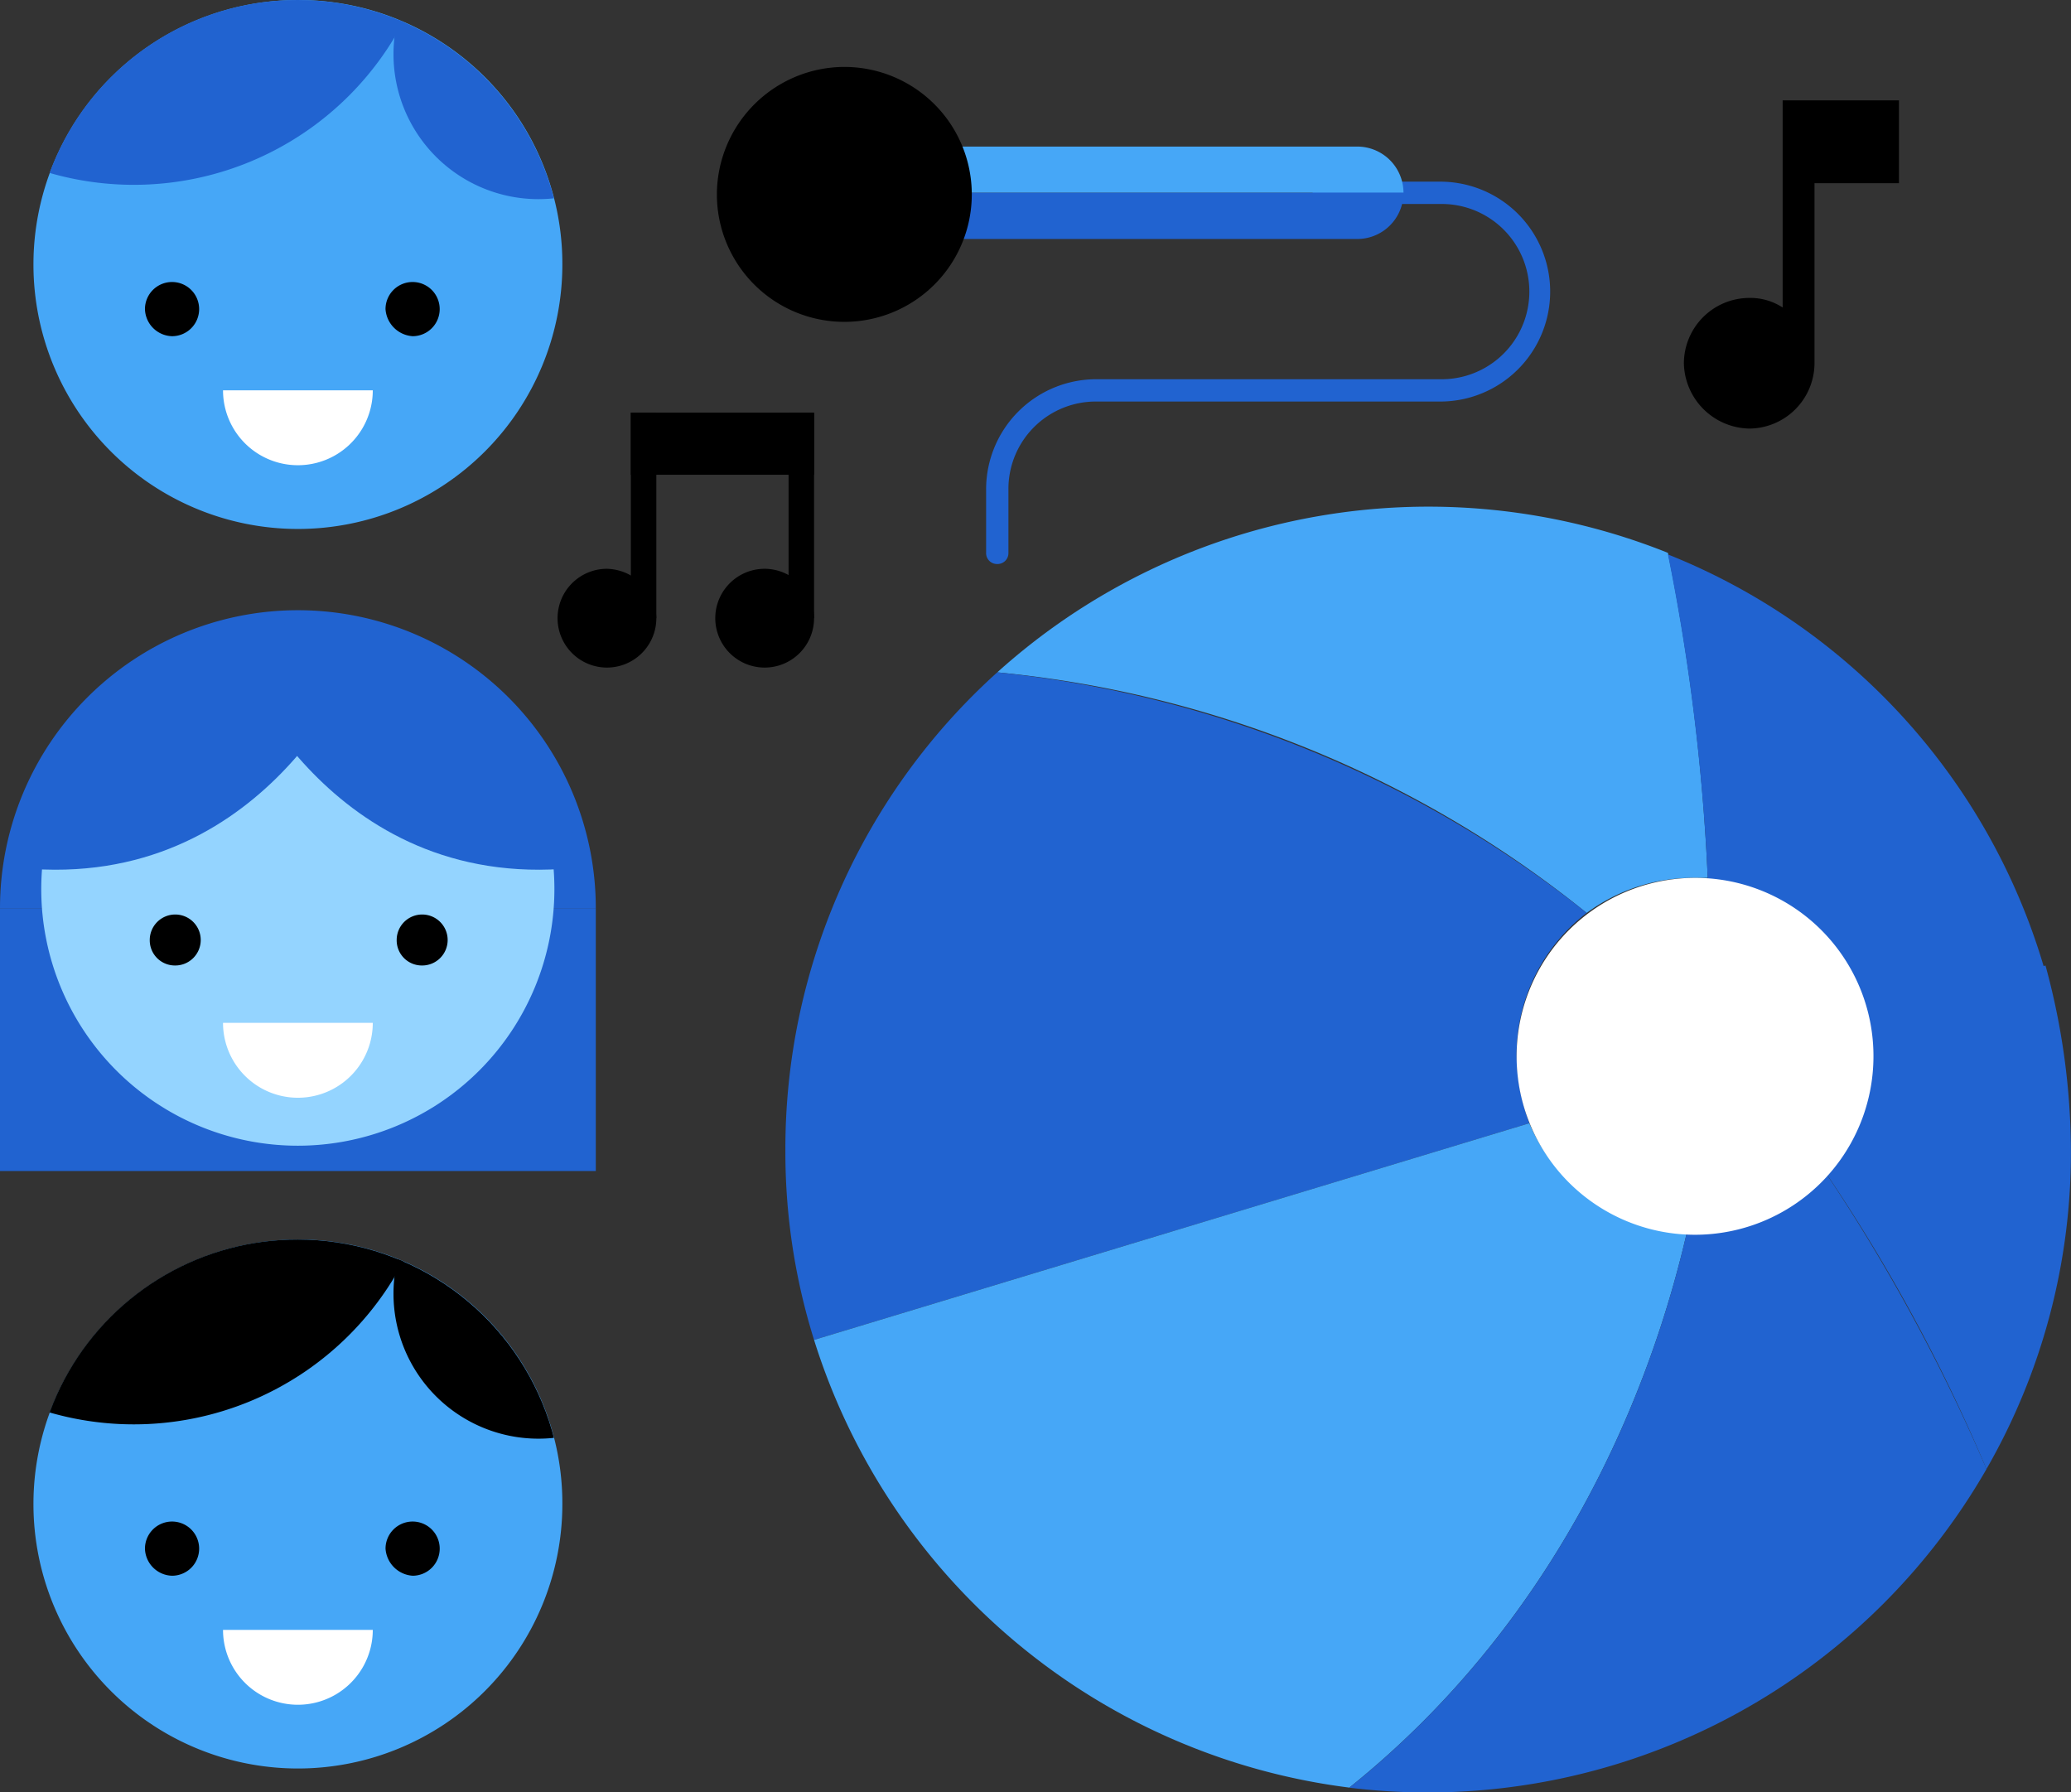
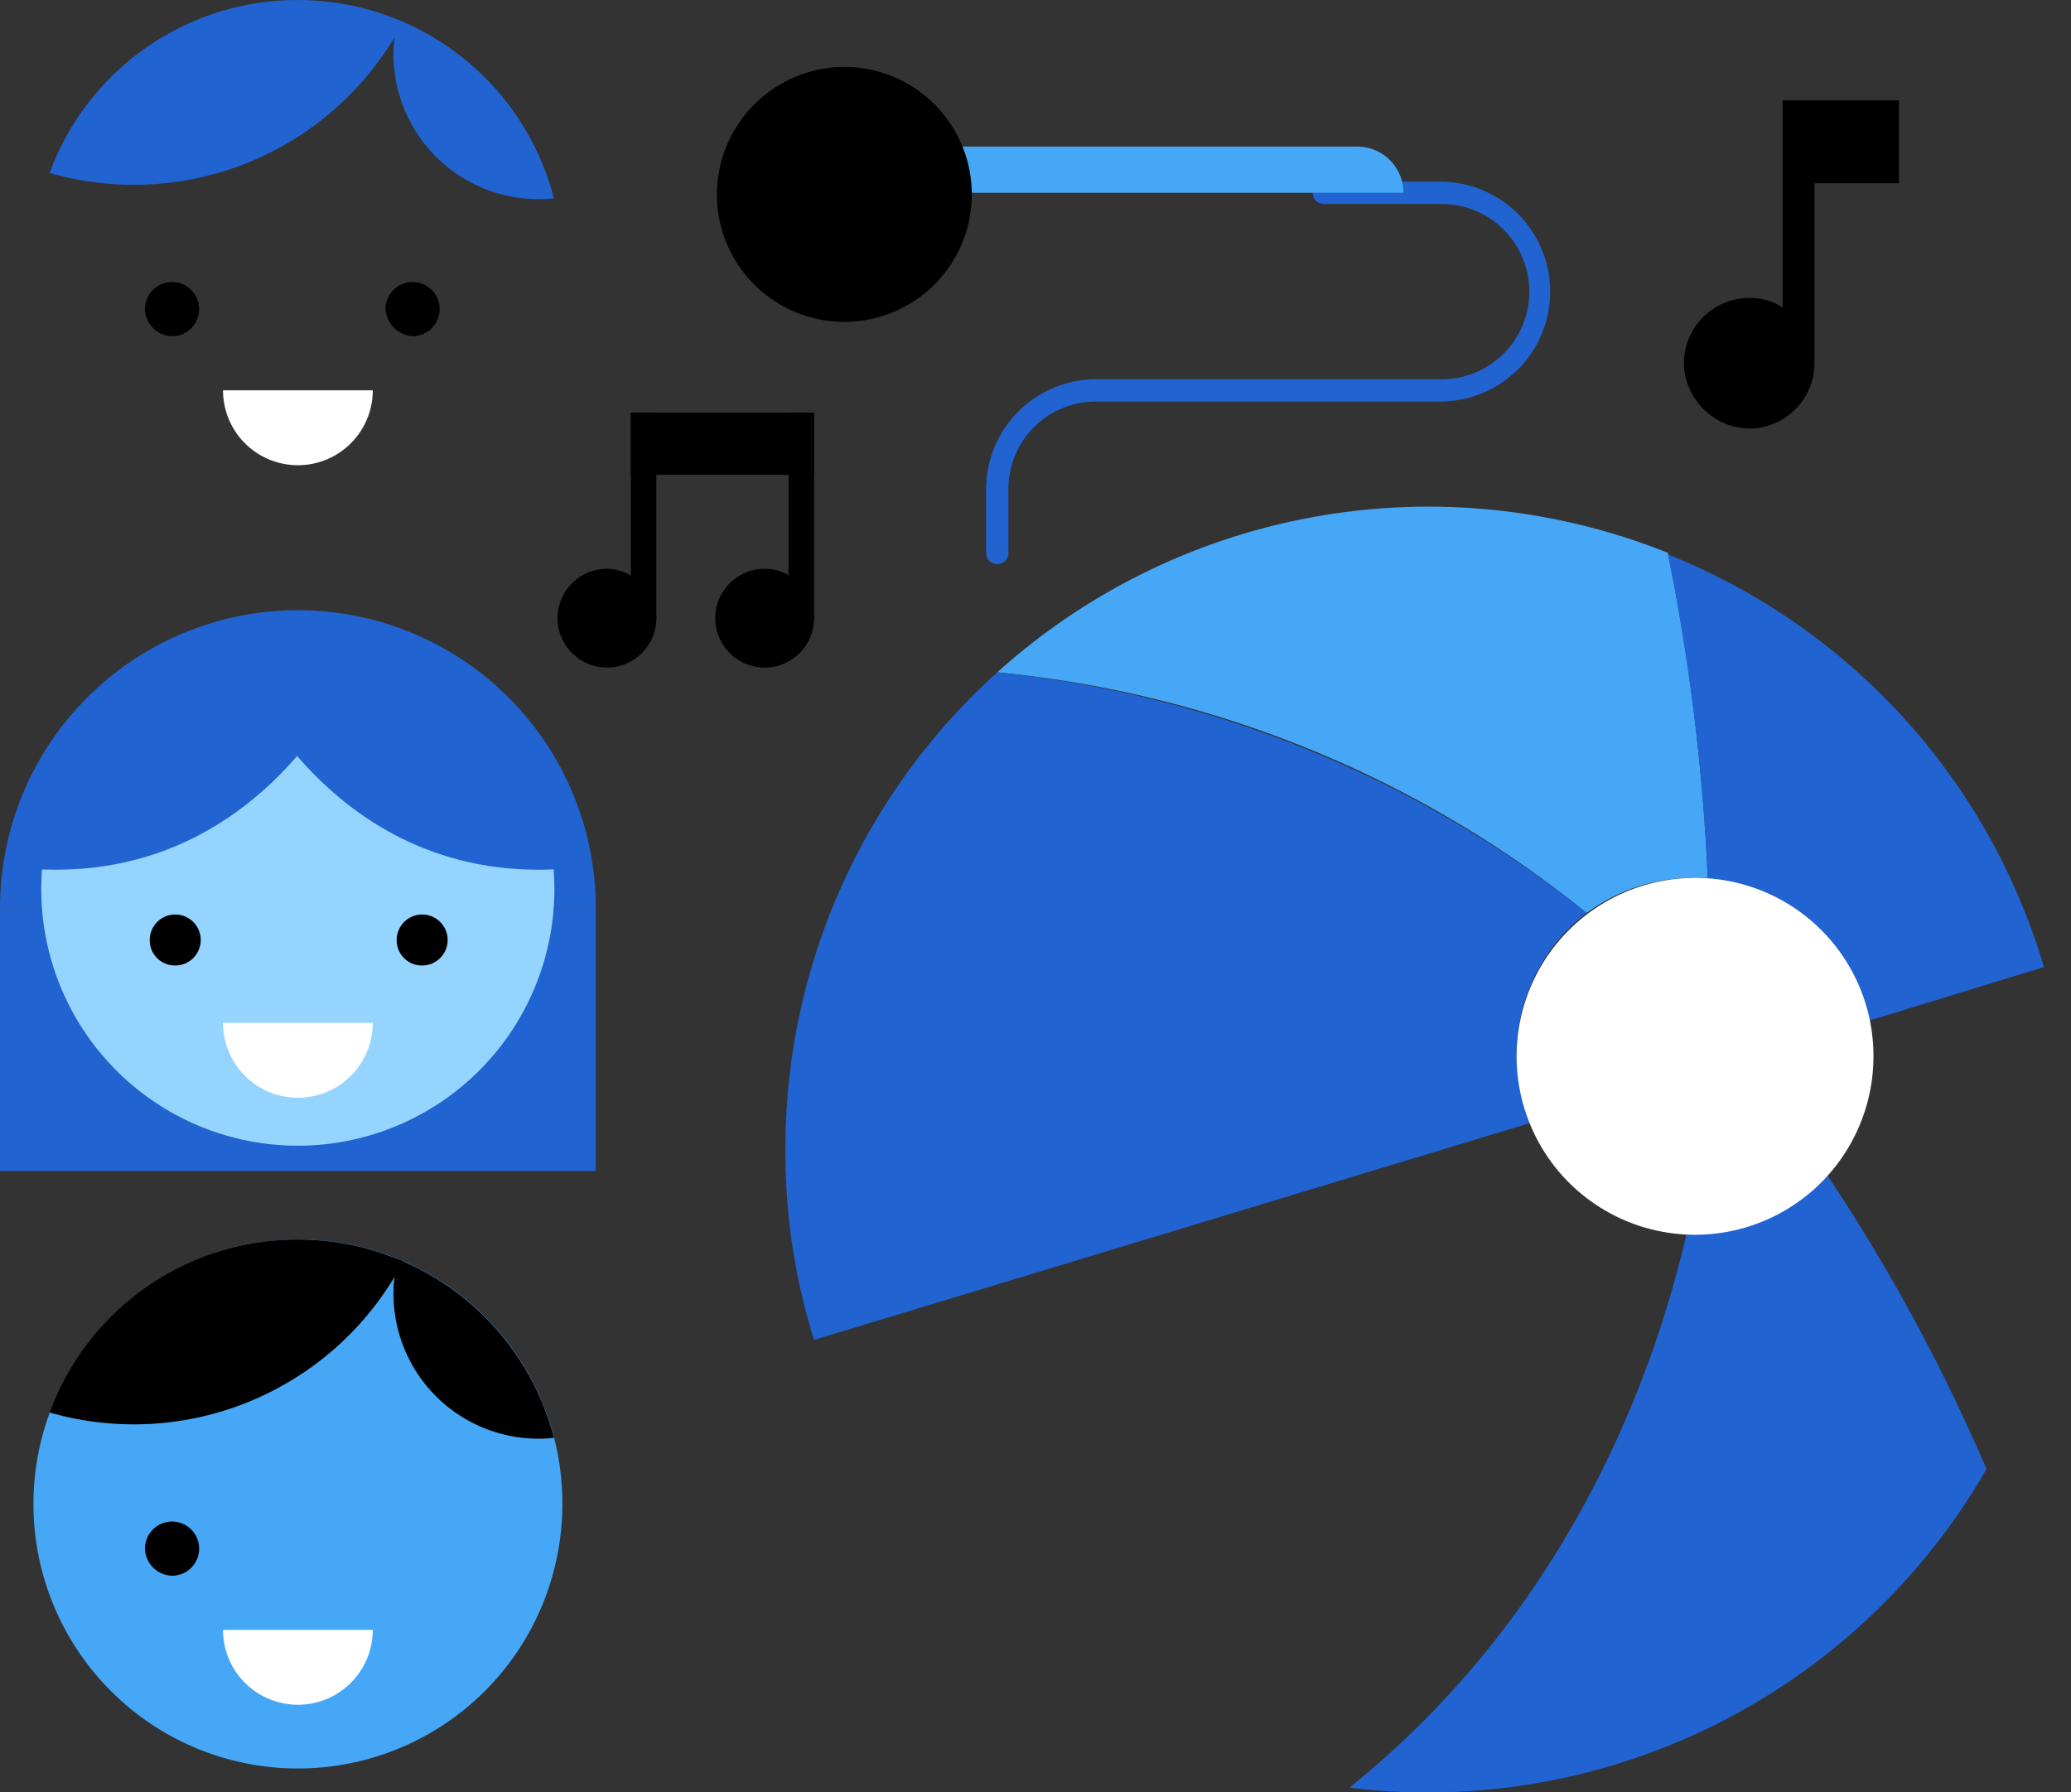
<svg xmlns="http://www.w3.org/2000/svg" viewBox="0 0 109.778 95">
  <rect x="0" y="0" width="109.778" height="95" fill="#333333" stroke="none" />
  <defs>
    <style>
      .cls-1 {
        fill: #46a7f7;
      }

      .cls-2 {
        clip-path: url(#clip-path);
      }

      .cls-3 {
        fill: #2163d0;
      }

      .cls-4 {
        fill: #fff;
      }

      .cls-5 {
        clip-path: url(#clip-path-3);
      }

      .cls-6 {
        fill: #94d4ff;
      }
    </style>
    <clipPath id="clip-path">
      <path id="Path_776" data-name="Path 776" d="M442.1,40.618A14.018,14.018,0,1,0,456.118,26.6,13.983,13.983,0,0,0,442.1,40.618" transform="translate(-442.1 -26.6)" />
    </clipPath>
    <clipPath id="clip-path-3">
      <path id="Path_784" data-name="Path 784" d="M442.1,118.418A14.018,14.018,0,1,0,456.118,104.4,13.983,13.983,0,0,0,442.1,118.418" transform="translate(-442.1 -104.4)" />
    </clipPath>
  </defs>
  <g id="Group_789" data-name="Group 789" transform="translate(-440 -26.6)">
    <g id="Group_621" data-name="Group 621" transform="translate(440 26.6)">
      <g id="Group_585" data-name="Group 585" transform="translate(1.773)">
        <g id="Group_578" data-name="Group 578" transform="translate(27.782 30.147)">
          <path id="Path_771" data-name="Path 771" d="M480.236,64.918a2.618,2.618,0,1,1-2.618-2.618,2.688,2.688,0,0,1,2.618,2.618" transform="translate(-475 -62.3)" />
        </g>
        <g id="Group_579" data-name="Group 579" transform="translate(31.667 21.871)">
          <rect id="Rectangle_168" data-name="Rectangle 168" width="1.351" height="10.893" />
        </g>
        <g id="Group_580" data-name="Group 580" transform="translate(31.667 21.871)">
          <rect id="Rectangle_169" data-name="Rectangle 169" width="9.711" height="3.293" />
        </g>
        <g id="Group_581" data-name="Group 581" transform="translate(36.142 30.147)">
          <path id="Path_772" data-name="Path 772" d="M490.136,64.918a2.618,2.618,0,1,1-2.618-2.618,2.631,2.631,0,0,1,2.618,2.618" transform="translate(-484.9 -62.3)" />
        </g>
        <g id="Group_582" data-name="Group 582" transform="translate(40.027 21.871)">
          <rect id="Rectangle_170" data-name="Rectangle 170" width="1.351" height="10.893" />
        </g>
        <g id="Group_583" data-name="Group 583" transform="translate(87.485 5.32)">
          <path id="Path_773" data-name="Path 773" d="M557.184,32.9h-6.249v4.391h0v6.587a3.122,3.122,0,0,0-1.773-.507,3.478,3.478,0,0,0-3.462,3.462,3.534,3.534,0,0,0,3.462,3.462,3.478,3.478,0,0,0,3.462-3.462h0V37.291H557.1V32.9Z" transform="translate(-545.7 -32.9)" />
        </g>
        <g id="Group_584" data-name="Group 584">
-           <path id="Path_774" data-name="Path 774" class="cls-1" d="M470.136,40.618A14.018,14.018,0,1,1,456.118,26.6a13.983,13.983,0,0,1,14.018,14.018" transform="translate(-442.1 -26.6)" />
-         </g>
+           </g>
      </g>
      <g id="Group_588" data-name="Group 588" transform="translate(1.773)">
        <g id="Group_586" data-name="Group 586" class="cls-2">
          <path id="Path_775" data-name="Path 775" class="cls-3" d="M461.558,16.129A16.129,16.129,0,1,1,445.429,0a16.127,16.127,0,0,1,16.129,16.129" transform="translate(-440.109 -22.462)" />
        </g>
        <g id="Group_587" data-name="Group 587" class="cls-2">
          <path id="Path_777" data-name="Path 777" class="cls-3" d="M480.069,28.584a7.684,7.684,0,1,1-7.684-7.684,7.712,7.712,0,0,1,7.684,7.684" transform="translate(-445.616 -25.713)" />
        </g>
      </g>
      <g id="Group_593" data-name="Group 593" transform="translate(1.773 14.947)">
        <g id="Group_589" data-name="Group 589" transform="translate(5.911)">
          <path id="Path_779" data-name="Path 779" d="M449.1,45.736a1.436,1.436,0,1,1,1.436,1.436,1.478,1.478,0,0,1-1.436-1.436" transform="translate(-449.1 -44.3)" />
        </g>
        <g id="Group_590" data-name="Group 590" transform="translate(18.662)">
          <path id="Path_780" data-name="Path 780" d="M464.2,45.736a1.436,1.436,0,1,1,1.436,1.436,1.543,1.543,0,0,1-1.436-1.436" transform="translate(-464.2 -44.3)" />
        </g>
        <g id="Group_591" data-name="Group 591" transform="translate(10.049 5.742)">
          <path id="Path_781" data-name="Path 781" class="cls-4" d="M461.938,51.1a3.969,3.969,0,0,1-7.938,0Z" transform="translate(-454 -51.1)" />
        </g>
        <g id="Group_592" data-name="Group 592" transform="translate(0 50.751)">
          <path id="Path_782" data-name="Path 782" class="cls-1" d="M470.136,118.418A14.018,14.018,0,1,1,456.118,104.4a13.983,13.983,0,0,1,14.018,14.018" transform="translate(-442.1 -104.4)" />
        </g>
      </g>
      <g id="Group_596" data-name="Group 596" transform="translate(1.773 65.698)">
        <g id="Group_594" data-name="Group 594" class="cls-5">
          <path id="Path_783" data-name="Path 783" d="M461.558,93.929A16.129,16.129,0,1,1,445.429,77.8a16.127,16.127,0,0,1,16.129,16.129" transform="translate(-440.109 -100.262)" />
        </g>
        <g id="Group_595" data-name="Group 595" class="cls-5">
          <path id="Path_785" data-name="Path 785" d="M480.069,106.384a7.684,7.684,0,1,1-7.684-7.684,7.713,7.713,0,0,1,7.684,7.684" transform="translate(-445.616 -103.513)" />
        </g>
      </g>
      <g id="Group_620" data-name="Group 620" transform="translate(0 3.547)">
        <g id="Group_597" data-name="Group 597" transform="translate(7.684 77.098)">
          <path id="Path_787" data-name="Path 787" d="M449.1,123.536a1.436,1.436,0,1,1,1.436,1.436,1.478,1.478,0,0,1-1.436-1.436" transform="translate(-449.1 -122.1)" />
        </g>
        <g id="Group_598" data-name="Group 598" transform="translate(20.436 77.098)">
-           <path id="Path_788" data-name="Path 788" d="M464.2,123.536a1.436,1.436,0,1,1,1.436,1.436,1.543,1.543,0,0,1-1.436-1.436" transform="translate(-464.2 -122.1)" />
-         </g>
+           </g>
        <g id="Group_599" data-name="Group 599" transform="translate(11.822 82.84)">
          <path id="Path_789" data-name="Path 789" class="cls-4" d="M461.938,128.9a3.969,3.969,0,0,1-7.938,0Z" transform="translate(-454 -128.9)" />
        </g>
        <g id="Group_600" data-name="Group 600" transform="translate(52.862 23.307)">
          <path id="Path_790" data-name="Path 790" class="cls-1" d="M540.262,78.076h-.76a9.464,9.464,0,0,0-5.658,1.858A58.5,58.5,0,0,0,502.6,67.182a34.132,34.132,0,0,1,35.551-6.333h0a111.909,111.909,0,0,1,2.111,17.227" transform="translate(-502.6 -58.4)" />
        </g>
        <g id="Group_601" data-name="Group 601" transform="translate(41.631 32.089)">
          <path id="Path_791" data-name="Path 791" class="cls-3" d="M528.06,89.067a10.643,10.643,0,0,0,.676,3.631L490.82,104.182a33.3,33.3,0,0,1-1.52-10.049A33.99,33.99,0,0,1,500.531,68.8a59.88,59.88,0,0,1,31.244,12.751,9.481,9.481,0,0,0-3.716,7.516" transform="translate(-489.3 -68.8)" />
        </g>
        <g id="Group_602" data-name="Group 602" transform="translate(43.151 55.987)">
-           <path id="Path_792" data-name="Path 792" class="cls-1" d="M537.376,102.842c-2.111,9.2-7.178,20.858-17.9,29.471A34.212,34.212,0,0,1,491.1,108.584L529.016,97.1a9.4,9.4,0,0,0,8.36,5.742" transform="translate(-491.1 -97.1)" />
-         </g>
+           </g>
        <g id="Group_603" data-name="Group 603" transform="translate(71.524 58.604)">
          <path id="Path_793" data-name="Path 793" class="cls-3" d="M558.478,115.907A34.168,34.168,0,0,1,524.7,132.8c10.724-8.613,15.791-20.267,17.9-29.471h.338a9.386,9.386,0,0,0,7.009-3.124,97.109,97.109,0,0,1,8.529,15.707" transform="translate(-524.7 -100.2)" />
        </g>
        <g id="Group_604" data-name="Group 604" transform="translate(96.773 47.627)">
-           <path id="Path_794" data-name="Path 794" class="cls-3" d="M567.6,97a33.625,33.625,0,0,1-4.476,16.889A90.992,90.992,0,0,0,554.6,98.178a9.347,9.347,0,0,0,2.449-6.249,13.8,13.8,0,0,0-.169-1.858l9.373-2.871A37.574,37.574,0,0,1,567.6,97" transform="translate(-554.6 -87.2)" />
-         </g>
+           </g>
        <g id="Group_605" data-name="Group 605" transform="translate(88.413 25.84)">
          <path id="Path_795" data-name="Path 795" class="cls-3" d="M564.629,83.271l-9.373,2.871a9.342,9.342,0,0,0-8.444-7.516A111.932,111.932,0,0,0,544.7,61.4a33.851,33.851,0,0,1,19.929,21.871" transform="translate(-544.7 -61.4)" />
        </g>
        <g id="Group_606" data-name="Group 606" transform="translate(80.391 42.982)">
          <path id="Path_796" data-name="Path 796" class="cls-4" d="M554.116,91.158a9.458,9.458,0,1,1-9.458-9.458,9.442,9.442,0,0,1,9.458,9.458" transform="translate(-535.2 -81.7)" />
        </g>
        <g id="Group_607" data-name="Group 607" transform="translate(0 44.587)">
          <path id="Path_797" data-name="Path 797" class="cls-3" d="M471.582,97.533H440V83.6h31.582Z" transform="translate(-440 -83.6)" />
        </g>
        <g id="Group_608" data-name="Group 608" transform="translate(0 28.796)">
          <path id="Path_798" data-name="Path 798" class="cls-3" d="M440,80.691a15.791,15.791,0,0,1,31.582,0H440Z" transform="translate(-440 -64.9)" />
        </g>
        <g id="Group_609" data-name="Group 609" transform="translate(2.196 29.978)">
          <path id="Path_799" data-name="Path 799" class="cls-6" d="M469.791,79.9a13.6,13.6,0,1,1-13.6-13.6,13.587,13.587,0,0,1,13.6,13.6" transform="translate(-442.6 -66.3)" />
        </g>
        <g id="Group_610" data-name="Group 610" transform="translate(0.507 30.993)">
          <path id="Path_800" data-name="Path 800" class="cls-3" d="M458.924,68.26S453.858,80.589,440.6,78.9c0-.084,3.547-14.862,18.324-10.64" transform="translate(-440.6 -67.502)" />
        </g>
        <g id="Group_611" data-name="Group 611" transform="translate(12.667 30.993)">
          <path id="Path_801" data-name="Path 801" class="cls-3" d="M455,68.26s5.067,12.329,18.324,10.64c0-.084-3.631-14.862-18.324-10.64" transform="translate(-455 -67.502)" />
        </g>
        <g id="Group_612" data-name="Group 612" transform="translate(7.769 29.556)">
          <path id="Path_802" data-name="Path 802" class="cls-3" d="M465.92,68.5c0,.76-5.151,1.436-9.289,1.436S449.2,69.262,449.2,68.5s3.04-2.7,7.178-2.7c4.053,0,9.542,1.858,9.542,2.7" transform="translate(-449.2 -65.8)" />
        </g>
        <g id="Group_613" data-name="Group 613" transform="translate(7.938 44.924)">
          <path id="Path_803" data-name="Path 803" d="M449.4,85.351a1.351,1.351,0,1,1,1.351,1.351,1.334,1.334,0,0,1-1.351-1.351" transform="translate(-449.4 -84)" />
        </g>
        <g id="Group_614" data-name="Group 614" transform="translate(21.027 44.924)">
          <path id="Path_804" data-name="Path 804" d="M464.9,85.351a1.351,1.351,0,1,1,1.351,1.351,1.334,1.334,0,0,1-1.351-1.351" transform="translate(-464.9 -84)" />
        </g>
        <g id="Group_615" data-name="Group 615" transform="translate(11.822 50.667)">
          <path id="Path_805" data-name="Path 805" class="cls-4" d="M461.938,90.8a3.969,3.969,0,0,1-7.938,0Z" transform="translate(-454 -90.8)" />
        </g>
        <g id="Group_616" data-name="Group 616" transform="translate(52.271 6.08)">
          <path id="Path_806" data-name="Path 806" class="cls-3" d="M502.491,58.267a.577.577,0,0,1-.591-.591V54.3a5.838,5.838,0,0,1,5.827-5.827h18.324a4.644,4.644,0,0,0,0-9.289H519.8a.591.591,0,1,1,0-1.182h6.249a5.827,5.827,0,0,1,0,11.653H507.727a4.631,4.631,0,0,0-4.644,4.644v3.378A.577.577,0,0,1,502.491,58.267Z" transform="translate(-501.9 -38)" />
        </g>
        <g id="Group_617" data-name="Group 617" transform="translate(45.853 4.222)">
          <path id="Path_807" data-name="Path 807" class="cls-1" d="M522.842,38.249H494.3V35.8h26.093a2.451,2.451,0,0,1,2.449,2.449" transform="translate(-494.3 -35.8)" />
        </g>
        <g id="Group_618" data-name="Group 618" transform="translate(45.853 6.671)">
-           <path id="Path_808" data-name="Path 808" class="cls-3" d="M522.842,38.7a2.451,2.451,0,0,1-2.449,2.449H494.3V38.7Z" transform="translate(-494.3 -38.7)" />
-         </g>
+           </g>
        <g id="Group_619" data-name="Group 619" transform="translate(38)">
          <path id="Path_809" data-name="Path 809" d="M491.756,30.8A6.756,6.756,0,1,1,485,37.556a6.775,6.775,0,0,1,6.756-6.756" transform="translate(-485 -30.8)" />
        </g>
      </g>
    </g>
  </g>
</svg>